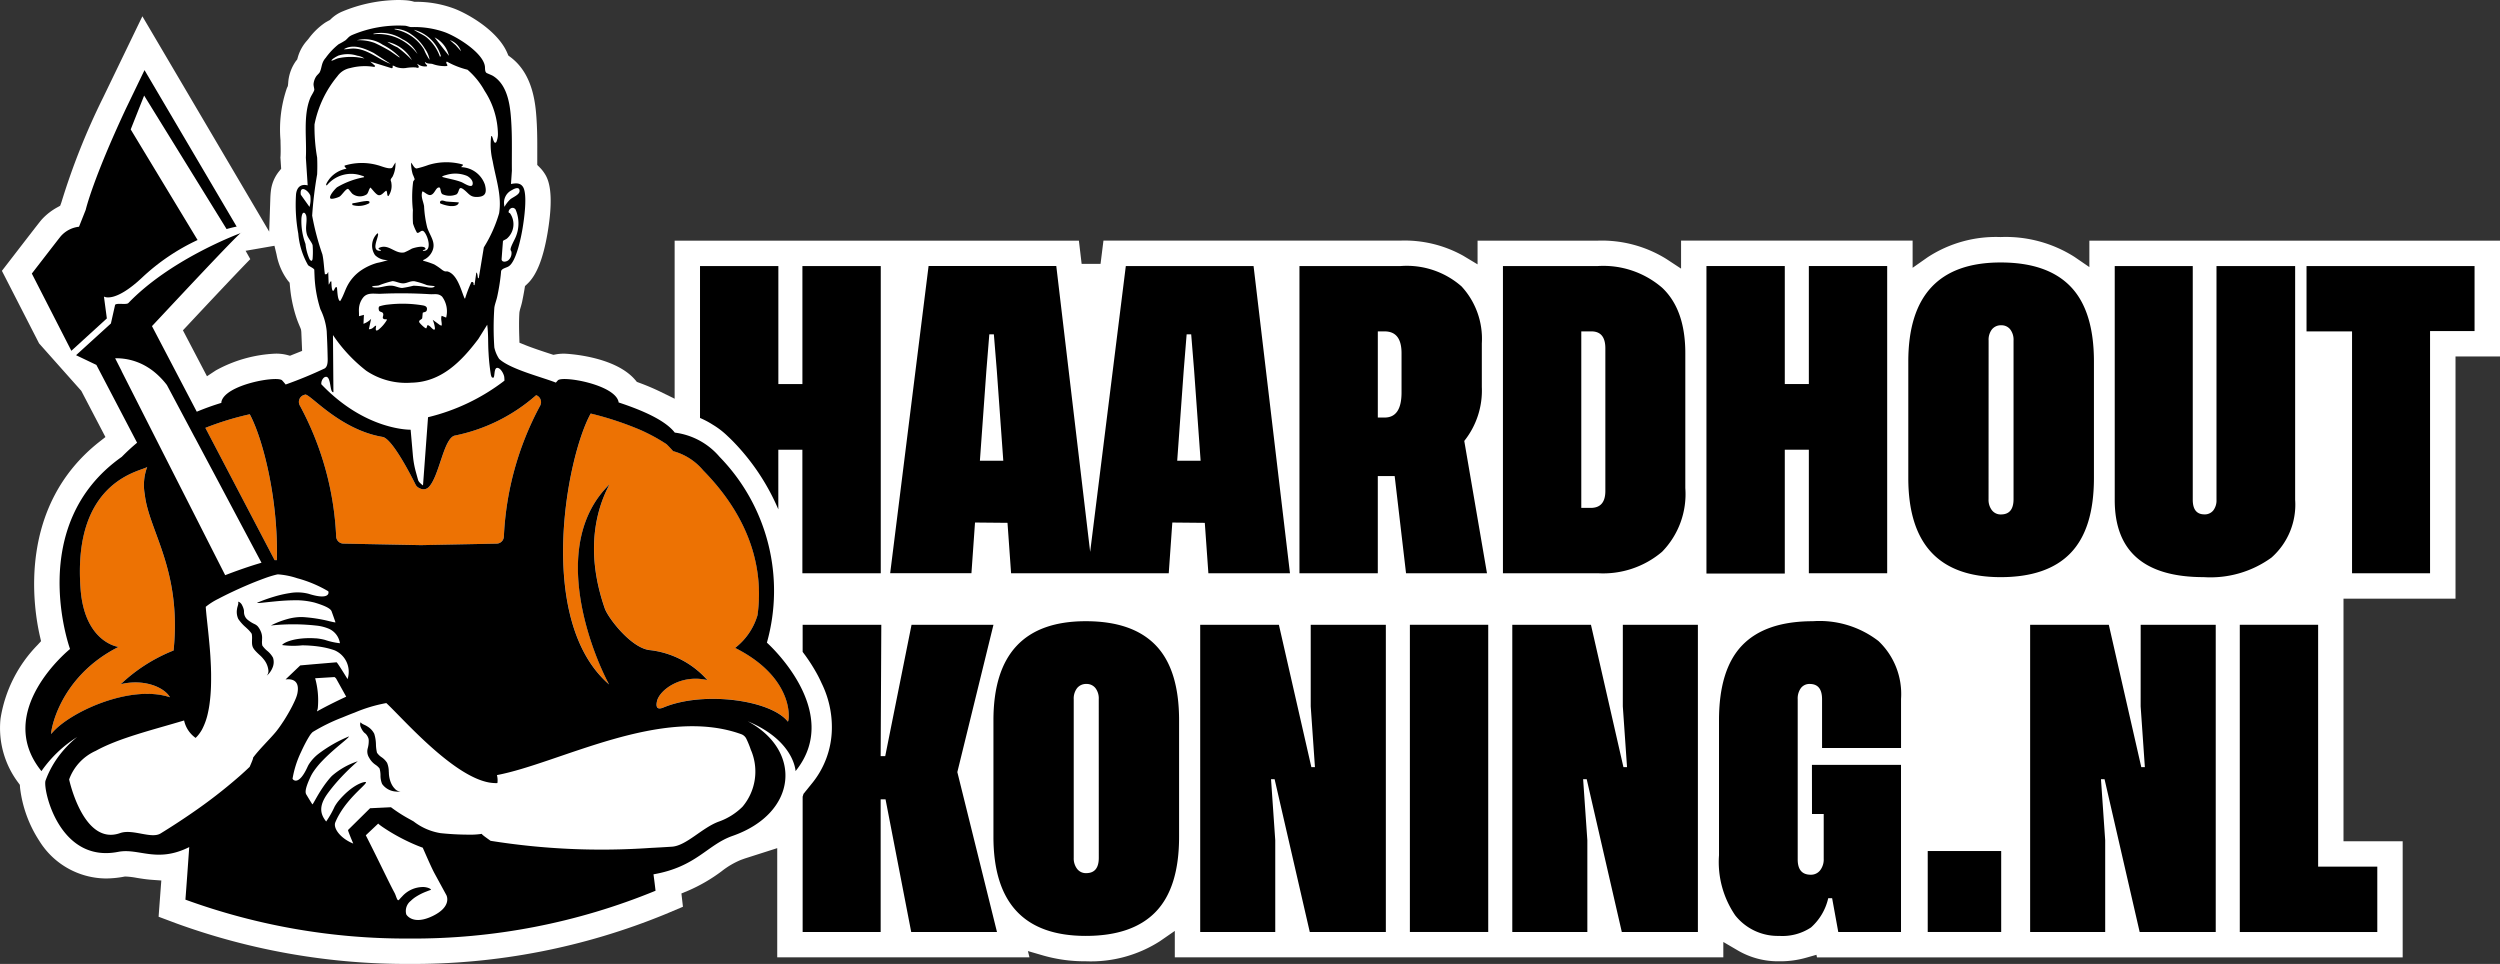
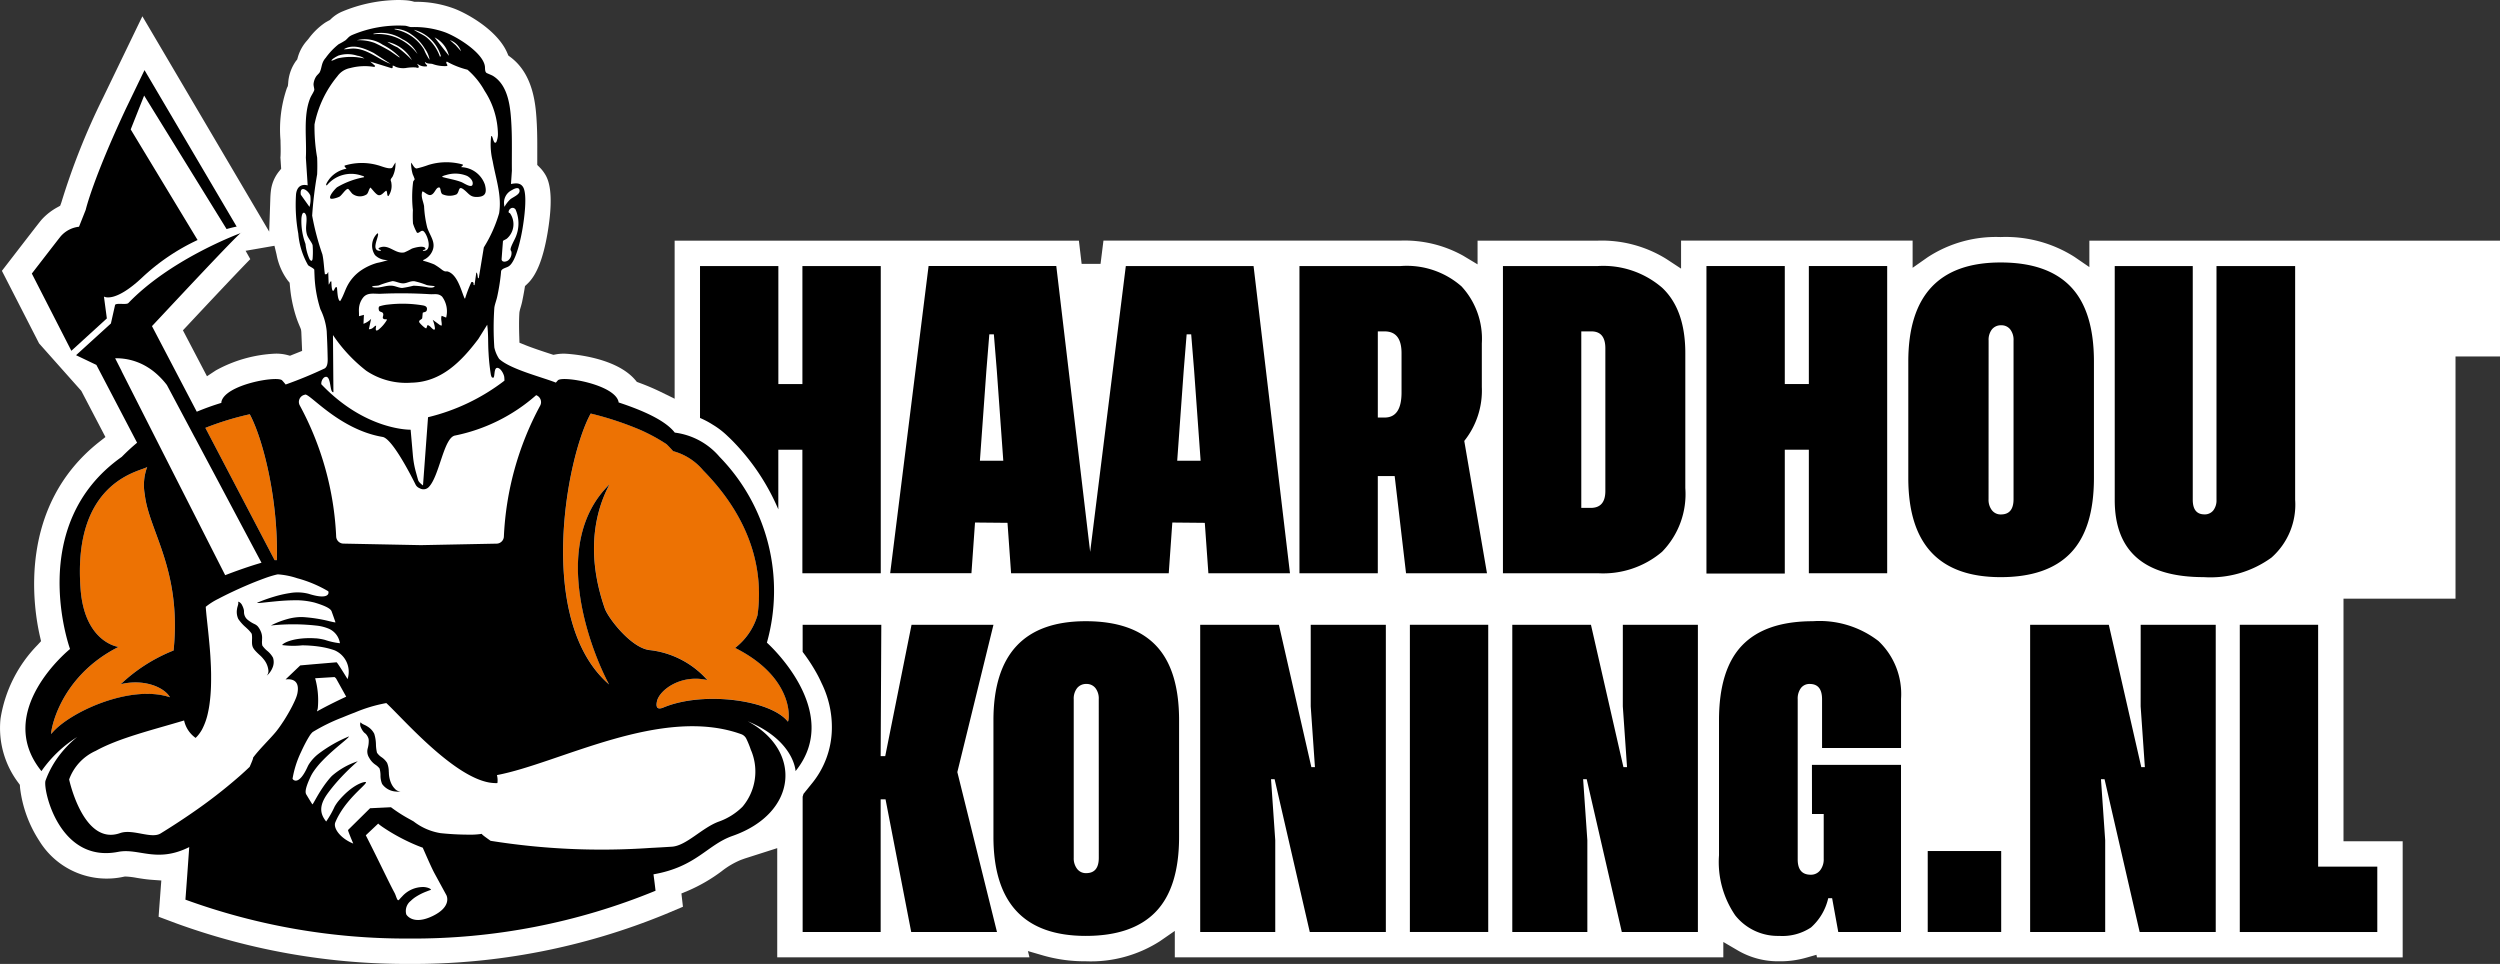
<svg xmlns="http://www.w3.org/2000/svg" width="223.171" height="86.05" viewBox="0 0 223.171 86.05">
  <rect x="0" y="0" width="223.171" height="86.05" fill="#333333" stroke="none" />
  <defs>
    <clipPath id="clip-path">
      <rect id="Rectangle_488" data-name="Rectangle 488" width="223.171" height="86.05" transform="translate(0 0)" fill="none" />
    </clipPath>
  </defs>
  <g id="Group_1405" data-name="Group 1405" transform="translate(0 0)">
    <g id="Group_1405-2" data-name="Group 1405" clip-path="url(#clip-path)">
-       <path id="Path_796" data-name="Path 796" d="M36.531,86.05a60.274,60.274,0,0,1-20.773-3.614l-1.6-.6C14.219,81,14.4,78.6,14.4,78.6l-.85-.061c-.511-.037-.961-.112-1.345-.174a6.778,6.778,0,0,0-.988-.118h-.076l-.074.014a8.993,8.993,0,0,1-1.615.159A7.061,7.061,0,0,1,3.5,75.048a11.027,11.027,0,0,1-1.712-4.74l-.015-.244-.145-.2a8.109,8.109,0,0,1-1.583-5.7,12.091,12.091,0,0,1,3.319-6.6l.3-.329-.1-.437c-.6-2.617-1.995-11.6,5.294-17.35l.553-.437L7.258,34.892l-3.77-4.238L.17,24.177l.879-1.139c2.5-3.241,2.614-3.382,2.744-3.514a5.411,5.411,0,0,1,1.295-1l.284-.156.11-.305A61.643,61.643,0,0,1,9.21,8.7l3.5-7.246L24.03,20.676l.1-2.91c.008-.246.022-.487.05-.707a3.392,3.392,0,0,1,.71-1.737l.209-.258-.067-1.02.01-.086c.022-.412.011-.854,0-1.307l0-.114a11.319,11.319,0,0,1,.571-4.681l.084-.175.029-.257a3.779,3.779,0,0,1,.57-1.793,2.168,2.168,0,0,1,.135-.2l.1-.126.044-.153a3.754,3.754,0,0,1,.8-1.492c.067-.075.127-.15.187-.224a6.147,6.147,0,0,1,1.424-1.387c.108-.071.231-.141.358-.208l.107-.057.09-.085a3.275,3.275,0,0,1,1.043-.681A13.251,13.251,0,0,1,35.531,0q.432,0,.837.036a3.3,3.3,0,0,1,.53.1l.1.025.1,0A9.733,9.733,0,0,1,40.4.715c1.221.425,4.023,1.971,4.89,4.029l.089.213.186.138c2.125,1.589,2.274,4.437,2.355,5.968.047.925.043,1.836.041,2.716l0,.945.245.248a3.153,3.153,0,0,1,.339.411c.3.437,1,1.461.337,5.4-.39,2.3-.979,3.786-1.806,4.555l-.211.2-.046.287c-.068.409-.142.782-.207,1.1-.041.192-.1.4-.165.614l-.025.085-.05.227c-.056.669-.035,1.659-.018,2.189l.018.553.513.208c.651.264,1.653.592,2.134.749l.38.125.215-.04a4.073,4.073,0,0,1,.786-.063c.03,0,4.453.159,6.309,2.349l.144.171.209.077A20.657,20.657,0,0,1,59,34.993l1.224.6V21.482l36.087,0,.244,2.071,1.689,0,.259-2.075h26.524a10.745,10.745,0,0,1,5.586,1.348l1.287.773V21.482h10.741a10.933,10.933,0,0,1,6.108,1.633l1.317.865v-2.5h20.67v2.426l1.338-.939a11.14,11.14,0,0,1,6.522-1.806,11.445,11.445,0,0,1,6.586,1.769l1.332.913V21.482h36.659V31.821H219.2V53.44H209.2V75.1h5.283V85.464H162.2l-.05-.231-.892.253a8.441,8.441,0,0,1-2.433.327l-.134,0a7.109,7.109,0,0,1-3.573-.976l-1.28-.749v1.373H104.873V83.1l-1.334.923a11.418,11.418,0,0,1-6.613,1.789,13.477,13.477,0,0,1-3.747-.5L91.76,84.9l.14.561H69.382V75.712l-2.908.929-.33.119a7.244,7.244,0,0,0-1.727,1.016,14.657,14.657,0,0,1-2.994,1.737l-.594.245.136,1.187-1.564.66a59.349,59.349,0,0,1-22.87,4.445M22.343,23.132c-.914.931-2.765,2.884-5.6,5.915l-.413.44,2.146,4.1.785-.518a12.052,12.052,0,0,1,5.345-1.5,3.942,3.942,0,0,1,1.012.115l.271.072,1.08-.432s-.053-1.307-.069-1.644a1.517,1.517,0,0,0-.021-.2l-.011-.074s-.069-.184-.1-.249c-.121-.286-.219-.525-.32-.828a12.356,12.356,0,0,1-.569-2.827l-.024-.262-.167-.2a5.612,5.612,0,0,1-1-2.319L24.5,21.94l-2.575.447Z" fill="#fff" />
-       <path id="Path_797" data-name="Path 797" d="M27.236,35.228c.4-.137,3.056,3.122,6.922,3.778.851.144,2.522,3.4,2.941,4.247a.646.646,0,0,0,.3.3l.111.056a.651.651,0,0,0,.74-.106c.984-.945,1.35-4.467,2.387-4.629a15.639,15.639,0,0,0,7.227-3.6l.005,0a.662.662,0,0,1,.346.95A27.165,27.165,0,0,0,44.98,47.9a.661.661,0,0,1-.644.63l-6.76.134-6.922-.137a.66.66,0,0,1-.644-.631,27.136,27.136,0,0,0-3.242-11.692.653.653,0,0,1,.4-.957.66.66,0,0,0,.071-.021" fill="#ed7203" />
+       <path id="Path_796" data-name="Path 796" d="M36.531,86.05a60.274,60.274,0,0,1-20.773-3.614l-1.6-.6C14.219,81,14.4,78.6,14.4,78.6l-.85-.061c-.511-.037-.961-.112-1.345-.174a6.778,6.778,0,0,0-.988-.118h-.076l-.074.014A7.061,7.061,0,0,1,3.5,75.048a11.027,11.027,0,0,1-1.712-4.74l-.015-.244-.145-.2a8.109,8.109,0,0,1-1.583-5.7,12.091,12.091,0,0,1,3.319-6.6l.3-.329-.1-.437c-.6-2.617-1.995-11.6,5.294-17.35l.553-.437L7.258,34.892l-3.77-4.238L.17,24.177l.879-1.139c2.5-3.241,2.614-3.382,2.744-3.514a5.411,5.411,0,0,1,1.295-1l.284-.156.11-.305A61.643,61.643,0,0,1,9.21,8.7l3.5-7.246L24.03,20.676l.1-2.91c.008-.246.022-.487.05-.707a3.392,3.392,0,0,1,.71-1.737l.209-.258-.067-1.02.01-.086c.022-.412.011-.854,0-1.307l0-.114a11.319,11.319,0,0,1,.571-4.681l.084-.175.029-.257a3.779,3.779,0,0,1,.57-1.793,2.168,2.168,0,0,1,.135-.2l.1-.126.044-.153a3.754,3.754,0,0,1,.8-1.492c.067-.075.127-.15.187-.224a6.147,6.147,0,0,1,1.424-1.387c.108-.071.231-.141.358-.208l.107-.057.09-.085a3.275,3.275,0,0,1,1.043-.681A13.251,13.251,0,0,1,35.531,0q.432,0,.837.036a3.3,3.3,0,0,1,.53.1l.1.025.1,0A9.733,9.733,0,0,1,40.4.715c1.221.425,4.023,1.971,4.89,4.029l.089.213.186.138c2.125,1.589,2.274,4.437,2.355,5.968.047.925.043,1.836.041,2.716l0,.945.245.248a3.153,3.153,0,0,1,.339.411c.3.437,1,1.461.337,5.4-.39,2.3-.979,3.786-1.806,4.555l-.211.2-.046.287c-.068.409-.142.782-.207,1.1-.041.192-.1.4-.165.614l-.025.085-.05.227c-.056.669-.035,1.659-.018,2.189l.018.553.513.208c.651.264,1.653.592,2.134.749l.38.125.215-.04a4.073,4.073,0,0,1,.786-.063c.03,0,4.453.159,6.309,2.349l.144.171.209.077A20.657,20.657,0,0,1,59,34.993l1.224.6V21.482l36.087,0,.244,2.071,1.689,0,.259-2.075h26.524a10.745,10.745,0,0,1,5.586,1.348l1.287.773V21.482h10.741a10.933,10.933,0,0,1,6.108,1.633l1.317.865v-2.5h20.67v2.426l1.338-.939a11.14,11.14,0,0,1,6.522-1.806,11.445,11.445,0,0,1,6.586,1.769l1.332.913V21.482h36.659V31.821H219.2V53.44H209.2V75.1h5.283V85.464H162.2l-.05-.231-.892.253a8.441,8.441,0,0,1-2.433.327l-.134,0a7.109,7.109,0,0,1-3.573-.976l-1.28-.749v1.373H104.873V83.1l-1.334.923a11.418,11.418,0,0,1-6.613,1.789,13.477,13.477,0,0,1-3.747-.5L91.76,84.9l.14.561H69.382V75.712l-2.908.929-.33.119a7.244,7.244,0,0,0-1.727,1.016,14.657,14.657,0,0,1-2.994,1.737l-.594.245.136,1.187-1.564.66a59.349,59.349,0,0,1-22.87,4.445M22.343,23.132c-.914.931-2.765,2.884-5.6,5.915l-.413.44,2.146,4.1.785-.518a12.052,12.052,0,0,1,5.345-1.5,3.942,3.942,0,0,1,1.012.115l.271.072,1.08-.432s-.053-1.307-.069-1.644a1.517,1.517,0,0,0-.021-.2l-.011-.074s-.069-.184-.1-.249c-.121-.286-.219-.525-.32-.828a12.356,12.356,0,0,1-.569-2.827l-.024-.262-.167-.2a5.612,5.612,0,0,1-1-2.319L24.5,21.94l-2.575.447Z" fill="#fff" />
      <path id="Path_798" data-name="Path 798" d="M22.293,36.982C23.5,39.215,24.85,44.644,24.711,50c-.07,0-.138,0-.2,0l-5.182-9.9-.711-1.357-.288-.55a26.334,26.334,0,0,1,3.968-1.215" fill="#ed7203" />
      <path id="Path_799" data-name="Path 799" d="M4.581,65.513c-.118.149.492-4.991,6-7.763,0,0-3.025-.361-3.389-5.169-.752-9.916,5.674-10.53,5.951-10.909a4.629,4.629,0,0,0-.221,2.464c.367,3.278,3.307,6.719,2.572,13.931a14.806,14.806,0,0,0-4.717,3.009c2.113-.5,3.887.283,4.394,1.166v.005c-3.563-1.193-9.1,1.386-10.588,3.266" fill="#ed7203" />
      <path id="Path_800" data-name="Path 800" d="M59.243,63.147c-.318.133-.764.229-.59-.554.221-1,2.137-2.441,4.5-1.886a8.079,8.079,0,0,0-5.088-2.672c-1.669-.121-3.773-2.863-4.073-3.726-1.881-5.407-.6-9.165.426-11.082-5.534,5.41-1.478,15.213-.04,17.869-6.549-5.67-3.822-20.251-1.641-24.185a28.563,28.563,0,0,1,4.493,1.49q.5.226,1.009.494.635.337,1.268.753c.317.31.588.621.588.621a5.292,5.292,0,0,1,2.686,1.72c4.281,4.357,5.4,8.927,4.847,12.92a5.754,5.754,0,0,1-2,2.924c5.507,2.771,4.818,6.721,4.7,6.572-1.538-1.939-7.546-2.736-11.086-1.258" fill="#ed7203" />
      <path id="Path_801" data-name="Path 801" d="M21.484,20.808l.05-.018c0-.018-.013-.01-.05.018" />
      <path id="Path_802" data-name="Path 802" d="M9.538,28.425l-.26-1.953s.936.632,3.415-1.7a18.852,18.852,0,0,1,4.945-3.346l-5.97-9.873,1.2-3.023,7.359,11.917c.568-.161.9-.219.9-.219L12.9,6.259l-1.641,3.4c-3.007,6.425-3.606,9.07-3.606,9.07l-.6,1.512a2.525,2.525,0,0,0-1.644.867c-.061.064-2.568,3.313-2.568,3.313l3.529,6.894Z" />
      <path id="Path_803" data-name="Path 803" d="M23.844,58.091a2.456,2.456,0,0,1-.425-.46,1.39,1.39,0,0,1-.026-.45v-.022l0-.094a1.415,1.415,0,0,0-.119-.712,1.806,1.806,0,0,0-.258-.431A.928.928,0,0,0,22.7,55.7a2.621,2.621,0,0,1-.3-.164c-.092-.059-.18-.121-.254-.179-.039-.031-.075-.061-.1-.089a.619.619,0,0,1-.068-.071.232.232,0,0,1-.031-.041.9.9,0,0,1-.165-.525v-.006a.748.748,0,0,0-.023-.218,1.553,1.553,0,0,0-.081-.241c-.017-.04-.036-.08-.056-.118a.638.638,0,0,0-.3-.323l-.016,0a.177.177,0,0,0-.056,0c.086.141-.068.419-.089.634a1.49,1.49,0,0,0,.109.89,3.709,3.709,0,0,0,.673.752l.106.1a2.829,2.829,0,0,1,.4.44.386.386,0,0,1,.036.116,2.315,2.315,0,0,1,.012.436c0,.107-.005.211,0,.311a1.026,1.026,0,0,0,.075.374,1.292,1.292,0,0,0,.207.3c.031.036.064.073.1.109.066.068.135.136.206.2l.085.08a2.564,2.564,0,0,1,.343.357,1.843,1.843,0,0,1,.439.962.622.622,0,0,1-.143.529,1.474,1.474,0,0,0,.263-.266,1.821,1.821,0,0,0,.249-.43,1.258,1.258,0,0,0,.049-.91,2.082,2.082,0,0,0-.526-.618" />
      <path id="Path_804" data-name="Path 804" d="M35.079,70.208a1.822,1.822,0,0,1-.194-.367,2.494,2.494,0,0,1-.171-.859c0-.037-.005-.075-.008-.113a2.069,2.069,0,0,0-.15-.768,1.7,1.7,0,0,0-.495-.507,1.494,1.494,0,0,1-.408-.4,3.549,3.549,0,0,1-.092-.719,3.436,3.436,0,0,0-.152-.972,1.611,1.611,0,0,0-.636-.667c-.184-.129-.508-.205-.563-.359a.168.168,0,0,0-.052.082.658.658,0,0,0,.068.4c.017.04.036.079.057.118a1.5,1.5,0,0,0,.139.217.779.779,0,0,0,.157.161.645.645,0,0,1,.068.054,1.069,1.069,0,0,1,.245.415.393.393,0,0,1,.019.1c0,.014,0,.027.005.043a2.506,2.506,0,0,1-.093.749,1.039,1.039,0,0,0,.138.837,1.746,1.746,0,0,0,.582.632,1.547,1.547,0,0,1,.34.317,2.271,2.271,0,0,1,.084.6,1.935,1.935,0,0,0,.143.78,1.626,1.626,0,0,0,1.21.676,1.753,1.753,0,0,0,.441,0,.71.71,0,0,1-.516-.251,1.367,1.367,0,0,1-.166-.2" />
      <path id="Path_805" data-name="Path 805" d="M32.291,15.68c.037.01.272.066.2.141a7.309,7.309,0,0,0-2.409.9c-.166.14-.731.762-.6.978.087.138.7-.071.826-.147.2-.116.555-.7.756-.691.061,0,.3.361.4.443a1.1,1.1,0,0,0,1.283.037c.164-.18.164-.435.323-.6.164.158.505.646.726.681.279.045.465-.28.679-.4.124.07.05.513.2.481a1.569,1.569,0,0,0,.264-1.146c0-.111-.072-.227-.063-.3.014-.118.142-.224.188-.329A2.522,2.522,0,0,0,35.3,14.5l-.279.463c-.225.2-1-.143-1.278-.211a5.235,5.235,0,0,0-2.979.029c-.029.135.111.178.161.28a2.533,2.533,0,0,0-1.466.843c-.037.044-.512.655-.28.642a2.805,2.805,0,0,1,3.112-.864" />
-       <path id="Path_806" data-name="Path 806" d="M39.355,17.93a.156.156,0,0,0-.043.234,3.3,3.3,0,0,0,.864.229c.281.019.717.007.784-.322-.362-.04-.735-.044-1.1-.085-.158-.018-.345-.134-.506-.056" />
-       <path id="Path_807" data-name="Path 807" d="M32.672,17.95c-.382.024-.834.16-1.219.2v.15a1.967,1.967,0,0,0,1.5-.154c.13-.211-.138-.21-.281-.2" />
      <path id="Path_808" data-name="Path 808" d="M87.038,46.645l2.9.028.32,4.5h14.074l.319-4.527,2.9.028.319,4.5h7.284l-3.25-27.423H100.5L97.317,49.264v0L94.293,23.747h-11.4L79.465,51.17h7.254Zm18.631-13.581.261-3.221h.406l.261,3.221.581,8.067h-2.09Zm-17.615,0,.261-3.221h.406l.262,3.221.58,8.067H87.474Z" />
      <path id="Path_809" data-name="Path 809" d="M130.713,39.362a7.218,7.218,0,0,0,1.567-4.817V30.656a6.884,6.884,0,0,0-1.814-5.092,7.4,7.4,0,0,0-5.441-1.814H116V51.173h6.994V42.5H124.5l1.015,8.677h7.226Zm-5.6-4.324q0,2.235-1.509,2.235h-.609v-7.69h.609q1.509,0,1.509,1.944Z" />
      <path id="Path_810" data-name="Path 810" d="M148.37,49.257h0a7.366,7.366,0,0,0,2.075-5.688V31.526q0-3.888-2.06-5.833a8.034,8.034,0,0,0-5.746-1.944h-8.474V51.172h8.474a8.124,8.124,0,0,0,5.731-1.915m-7.211-3.918V29.582h.9q1.248,0,1.248,1.509V43.83q0,1.509-1.306,1.509Z" />
      <path id="Path_811" data-name="Path 811" d="M159.325,40.145h2.148V51.173h6.993V23.749h-6.993V34.283h-2.148V23.749h-6.993V51.2h6.993Z" />
      <path id="Path_812" data-name="Path 812" d="M178.594,51.521h0q4.179,0,6.253-2.162t2.075-6.688V32.281q0-4.527-2.075-6.689t-6.253-2.162q-8.242,0-8.243,8.851V42.67q0,8.852,8.243,8.851M177.52,30.4a1.507,1.507,0,0,1,.3-1,1.021,1.021,0,0,1,.826-.363.988.988,0,0,1,.8.363,1.509,1.509,0,0,1,.3,1v14.16q0,1.365-1.131,1.364a.976.976,0,0,1-.8-.377,1.517,1.517,0,0,1-.3-.987Z" />
      <path id="Path_813" data-name="Path 813" d="M196.73,51.52a9.272,9.272,0,0,0,6.036-1.741,6.3,6.3,0,0,0,2.118-5.165V23.749h-7.021V44.614a1.459,1.459,0,0,1-.29.956.966.966,0,0,1-.784.348q-1.044,0-1.045-1.306V23.749h-6.965V44.642q0,6.878,7.951,6.878" />
-       <path id="Path_814" data-name="Path 814" d="M205.9,23.749v5.833h4.063v21.59h6.964V29.553H220.9v-5.8Z" />
      <path id="Path_815" data-name="Path 815" d="M96.926,55.454q-8.243,0-8.243,8.851v10.39q0,8.852,8.243,8.851,4.179,0,6.254-2.162t2.075-6.689V64.305q0-4.527-2.075-6.689t-6.254-2.162M98.087,76.58q0,1.365-1.132,1.364a.977.977,0,0,1-.8-.377,1.53,1.53,0,0,1-.305-.987V62.419a1.51,1.51,0,0,1,.307-1,1.021,1.021,0,0,1,.827-.363.99.99,0,0,1,.8.363,1.51,1.51,0,0,1,.3,1Z" />
      <path id="Path_816" data-name="Path 816" d="M117.006,63.057l.377,5.426h-.319l-2.9-12.71h-7.024V83.2h6.7V75.013l-.377-5.455h.319L116.922,83.2h6.79V55.773h-6.706Z" />
      <rect id="Rectangle_486" data-name="Rectangle 486" width="6.994" height="27.423" transform="translate(125.858 55.773)" />
      <path id="Path_817" data-name="Path 817" d="M144.866,63.057l.377,5.426h-.321l-2.9-12.71H135V83.2h6.7V75.013l-.377-5.455h.319L144.777,83.2h6.791V55.773h-6.7Z" />
      <path id="Path_818" data-name="Path 818" d="M161.754,72.663H162.8v4a1.584,1.584,0,0,1-.32,1.03,1.032,1.032,0,0,1-.841.392q-1.161,0-1.161-1.364V62.419a1.562,1.562,0,0,1,.29-1,.949.949,0,0,1,.784-.363q1.1,0,1.1,1.364v4.353h7.051V62.39a6.508,6.508,0,0,0-2.016-5.166h0a8.609,8.609,0,0,0-5.848-1.77q-4.236,0-6.311,2.148t-2.075,6.7V76.349a8.421,8.421,0,0,0,1.451,5.368,4.844,4.844,0,0,0,3.917,1.829,4.612,4.612,0,0,0,2.844-.754,4.964,4.964,0,0,0,1.538-2.612h.348L164.1,83.2h5.6V68.281h-7.951Z" />
      <rect id="Rectangle_487" data-name="Rectangle 487" width="6.558" height="7.226" transform="translate(172.085 75.97)" />
      <path id="Path_819" data-name="Path 819" d="M191.092,63.057l.377,5.426h-.319l-2.9-12.71h-7.023V83.2h6.7V75.013l-.377-5.455h.319L191.005,83.2h6.79V55.773h-6.7Z" />
      <path id="Path_820" data-name="Path 820" d="M206.936,55.773h-6.994V83.2h12.275V77.363h-5.281Z" />
      <path id="Path_821" data-name="Path 821" d="M78.624,51.173V23.749H71.63V34.283H69.483V23.749H62.489V37.31a7.744,7.744,0,0,1,1.137.6,7.249,7.249,0,0,1,1.336,1.029c.2.187.4.381.6.592a19.82,19.82,0,0,1,3.917,5.937v-5.32h2.148V51.173Z" />
      <path id="Path_822" data-name="Path 822" d="M88.685,55.773H81.372L79.022,67.5h-.407l.058-11.724H71.651v2.418a15.624,15.624,0,0,1,1.321,2.037c.137.254.259.507.374.761a8.893,8.893,0,0,1,.913,4.094,7.887,7.887,0,0,1-1.819,4.9l-.713.882c-.022.084-.051.166-.076.249V83.2h6.964V71.356h.436L81.343,83.2H89l-3.54-14.277Z" />
      <path id="Path_823" data-name="Path 823" d="M71.018,68.836c4.327-5.358-2.558-11.467-2.558-11.467a17.127,17.127,0,0,0-4.224-16.586,6.286,6.286,0,0,0-4-2.165c-.82-1.068-2.778-1.957-5.013-2.692l0-.025c-.274-1.568-5.024-2.39-5.427-1.945-.057.064-.116.131-.174.2-1.2-.483-4.075-1.192-5.064-2.119a3.009,3.009,0,0,1-.43-1.021,25.859,25.859,0,0,1,0-3.532c.033-.3.2-.708.262-1.023a18.359,18.359,0,0,0,.308-1.88c.013-.128.027-.256.036-.386.087-.247.484-.288.693-.431.665-.453,1.084-2.558,1.219-3.357s.47-3.1.029-3.738c-.258-.375-.666-.316-1.061-.244l.082-1.182c-.017-1.353.03-2.711-.04-4.058-.078-1.5-.229-3.538-1.651-4.411-.12-.074-.549-.236-.589-.274-.155-.147-.1-.438-.134-.609-.2-1.216-2.536-2.654-3.628-3.035a8.087,8.087,0,0,0-2.931-.437c-.171,0-.374-.106-.563-.123a10.6,10.6,0,0,0-4.686.812c-.363.155-.382.273-.634.49a6.839,6.839,0,0,1-.613.351,6.122,6.122,0,0,0-1.153,1.215c-.4.448-.324.853-.529,1.277-.052.108-.246.261-.329.394a1.5,1.5,0,0,0-.226.657c-.01.179.085.449.064.544-.034.157-.273.509-.35.695-.661,1.582-.31,3.666-.4,5.347l.162,2.468c-.631-.146-.964.178-1.039.787a14.389,14.389,0,0,0,.2,3.521,6.778,6.778,0,0,0,.875,2.818c.124.116.515.272.555.408q.008.268.021.537A11.2,11.2,0,0,0,28.6,27.6a5.69,5.69,0,0,1,.565,1.965c.034.7.068,1.472.08,2.167.006.356.066.939-.255,1.154A37.495,37.495,0,0,1,25.5,34.325q-.159-.2-.315-.369c-.4-.445-5.153.377-5.427,1.945l.008.062a23.172,23.172,0,0,0-2.2.79l-4-7.642c.1-.1.321-.34.627-.666,1.829-1.953,6.743-7.214,7.288-7.637-.57.213-6.364,2.442-10.02,6.243-.176.183-1.019-.031-1.185.159L9.9,28.877,6.789,31.708l.678.323,1.137.544,3.634,6.947a17.876,17.876,0,0,0-1.368,1.261C2.233,46.872,6.252,57.935,6.252,57.935S-.631,63.478,3.7,68.836a11.076,11.076,0,0,1,3.191-3.047,9.571,9.571,0,0,0-1.842,1.983c-.131.191-.256.39-.373.595a8.428,8.428,0,0,0-.607,1.305c-.271.649,1.14,7.42,6.476,6.373,1.854-.364,3.441,1.027,6.347-.427-.126,1.805-.245,3.469-.34,4.692A57.578,57.578,0,0,0,36.53,83.782a56.844,56.844,0,0,0,21.989-4.267c-.051-.453-.113-.944-.183-1.466,3.826-.668,4.79-2.636,7.057-3.429,5.818-2.036,6.249-7.614,1.352-10.235,4.174,1.738,4.273,4.451,4.273,4.451M45.7,16.969c.207-.133.683-.35.681.077,0,.348-.6.546-.846.763a2.825,2.825,0,0,0-.482.622c-.066.011-.037-.054-.039-.1a1.248,1.248,0,0,1,.686-1.362m-.8,4.538c.109-.088.233-.12.352-.209a1.7,1.7,0,0,0,.284-2.246c-.028-.038-.1-.049-.111-.067-.118-.195.287-.663.594-.293a3.108,3.108,0,0,1,.04,2.41c-.1.279-.522.976-.481,1.2.012.066.069.111.081.2a.839.839,0,0,1-.3.745c-.189.135-.553.193-.584-.1ZM41.161,4.582l-.48-.543-.523-.46a1.619,1.619,0,0,1,1,1m-1.084.4L38.793,3.338a2.454,2.454,0,0,1,1.284,1.646m-1.187-.96a3.443,3.443,0,0,1,.458.948c0,.051-.053.107-.073.092a4,4,0,0,0-1.232-1.759c-.348-.254-.749-.4-1.1-.649A3.411,3.411,0,0,1,38.89,4.024M36.759,3.1a3.988,3.988,0,0,1,1.167,1.241,2.379,2.379,0,0,1,.425,1,4.412,4.412,0,0,1-.5-.924,3.859,3.859,0,0,0-2.517-1.778c-.042-.011-.122-.01-.113-.067a2.576,2.576,0,0,1,1.539.528m-.844.4a2.866,2.866,0,0,1,1.352,1.317,4.637,4.637,0,0,0-1.127-1.06,4.3,4.3,0,0,0-2.671-.711c-.045,0-.144.037-.135-.035a3.4,3.4,0,0,1,2.581.489m.87,1.879a9.065,9.065,0,0,0-1.312-1.156,6.078,6.078,0,0,1-.9-.489,3.325,3.325,0,0,1,2.207,1.645M34.123,3.973A5.73,5.73,0,0,1,35.582,5c.037.045.1.065.08.14l-.816-.569a15.557,15.557,0,0,0-1.393-.735,3.96,3.96,0,0,0-1.6-.241,2.825,2.825,0,0,1,2.274.374m-.762.763,1.5.97c-1.106-.408-1.994-1.3-3.23-1.366-.332-.017-.622.071-.945.062.844-.519,1.879-.07,2.677.334m-3.186.24a2.7,2.7,0,0,1,1.706,0,1.458,1.458,0,0,1,.65.253,5.28,5.28,0,0,0-2.369-.02c-.193.058-.369.164-.561.221-.1-.1.509-.424.574-.449M27.7,17.456a2.391,2.391,0,0,1-.072,1.015l-.775-1.09c-.123-.9.661-.41.847.075m.21,5.612c-.03.26-.131.28-.275.073a4.358,4.358,0,0,1-.363-1.363,5.892,5.892,0,0,1-.365-2.283c.01-.124.05-.462.187-.5s.235.2.251.3c.087.564-.133,1.02.063,1.663.1.318.464.724.5.946a7.268,7.268,0,0,1,0,1.162m1.278,1.4c-.06.007-.122.013-.182.021-.086-.584-.1-1.218-.224-1.777a23.234,23.234,0,0,1-.914-3.46,34.868,34.868,0,0,1,.445-3.693c.021-.457.022-1.031,0-1.487a15.844,15.844,0,0,1-.235-2.965,9.68,9.68,0,0,1,2.043-4.3,1.813,1.813,0,0,1,1.154-.732,5.024,5.024,0,0,1,2.152-.094l.064-.1-.441-.382,1.916.594c.138.012.072-.213.091-.233.138.008.221.1.36.141a1.894,1.894,0,0,0,.8.074,3.909,3.909,0,0,1,.868-.055c.082,0,.3.117.3-.058,0-.09-.158-.217-.12-.263a1.078,1.078,0,0,0,.844.222c.114-.064-.232-.265-.162-.382.212.184.436.12.653.17a3.164,3.164,0,0,0,1.253.191c.26-.047-.154-.266.04-.4a7.429,7.429,0,0,0,1.842.726,6.828,6.828,0,0,1,1.527,1.885,7.256,7.256,0,0,1,1.19,3.872,1.816,1.816,0,0,1-.144.7c-.268.323-.31-.681-.46-.52a6.088,6.088,0,0,0,.133,2.215c.274,1.557.828,3.06.578,4.658a12.136,12.136,0,0,1-1.366,3.05l-.373,2.263-.075.459-.061.04c-.046-.048-.034-.473-.161-.522l-.161,1.124c-.132.029-.06-.089-.088-.172a.135.135,0,0,0-.193-.091,11.071,11.071,0,0,0-.562,1.467c-.053,0-.065-.057-.082-.1-.284-.681-.617-2.049-1.463-2.314-.1-.032-.171.019-.289-.027a1.069,1.069,0,0,1-.212-.118,5.778,5.778,0,0,0-.709-.488,7.531,7.531,0,0,0-.978-.327c-.02-.094.013-.064.052-.09a1.515,1.515,0,0,0,.7-.66c.456-.83-.134-1.429-.394-2.2a9.585,9.585,0,0,1-.285-1.922c-.068-.44-.317-.845-.155-1.309.088-.06.46.365.731.313.38-.073.463-.7.773-.677.159.013.088.452.28.6a1.569,1.569,0,0,0,1.265.019c.3-.228.127-.836.662-.42.481.373.562.714,1.325.641.689-.066.693-.514.554-1.075a2.312,2.312,0,0,0-2.1-1.574c-.01-.134.17-.081.118-.239a5.423,5.423,0,0,0-3.066.041,8.536,8.536,0,0,1-1.048.313c-.235-.007-.357-.381-.5-.517a3.6,3.6,0,0,0,.148,1.036,4.176,4.176,0,0,1,.172.431c0,.06-.1.136-.134.226a10.7,10.7,0,0,0-.024,2.541,11.314,11.314,0,0,0,.009,1.195,4.252,4.252,0,0,0,.35.815c.2.122.391-.323.62-.1.362.354.805,1.824-.1,1.723.058-.139.336-.061.223-.242-.159-.254-.961-.042-1.2.051a5.705,5.705,0,0,1-.669.334c-.84.172-1.424-.847-2.291-.383-.029.171.218.1.2.24-.9.061-.288-1.017-.25-1.435.006-.07.013-.084-.051-.13a1.5,1.5,0,0,0-.222,1.948,1.522,1.522,0,0,0,1.165.44,7.161,7.161,0,0,1-.984.26,4.977,4.977,0,0,0-1.468.694,3.8,3.8,0,0,0-1.127,1.247c-.27.48-.406,1.019-.7,1.471-.278-.111-.238-1.191-.3-1.243-.193-.074-.211.351-.34.321s-.137-.716-.142-.843c-.16-.012-.134.229-.24.281l-.035-.959-.006-.165Zm10.242,4.6-.143-.037-.66-.484a2.646,2.646,0,0,1,.2.745c0,.367-.356-.095-.446-.161-.3-.217-.2-.051-.323.175-.086.059-.607-.459-.632-.547-.057-.2.224-.215.267-.361l.045-.467c.052-.08.3-.038.356-.215.081-.277-.055-.389-.3-.444a10.946,10.946,0,0,0-3.116-.085,3.691,3.691,0,0,0-.8.159c-.1.066-.08.258-.046.36.069.2.385.081.386.38,0,.18-.151.34.107.412.083.023.227-.037.212.069a3.161,3.161,0,0,1-.743.863c-.4.29-.185-.321-.221-.361-.159.044-.231.2-.391.27a.506.506,0,0,1-.251.051l.2-.923a1.8,1.8,0,0,1-.682.441l.039-.8-.441.121c.014-.229-.019-.477,0-.7a1.756,1.756,0,0,1,.385-.98c.393-.471,1.009-.3,1.564-.323a41.982,41.982,0,0,1,4.374.038c.415.029.762-.1,1.1.22a2.213,2.213,0,0,1,.359,1.868l-.4-.159c-.108.288.04.583,0,.881m-6.121-3.53c.164-.031.342-.025.5-.06a8.651,8.651,0,0,1,1.222-.386c.28,0,.631.2.963.2.354-.006.605-.221,1-.192a6.7,6.7,0,0,1,1.1.342c.237.06.482.062.723.1-.093.163-.377.13-.544.121a7.9,7.9,0,0,0-1.362-.162,8.732,8.732,0,0,1-1,.2c-.3,0-.616-.181-.922-.2-.6-.048-1.149.284-1.748.121-.009-.106,0-.066.061-.078m6.161-9.757c.066-.1.255-.136.371-.17a2.755,2.755,0,0,1,1.864.083c.265.142.585.452.487.782s-.786-.146-.968-.22c-.545-.22-1.186-.308-1.754-.475M28.943,33.69c.582-.335.495,1.035.7,1.26.037.041.059.073.121.059l-.04-5.1A13.718,13.718,0,0,0,32.7,33.1a6.385,6.385,0,0,0,4.03,1.061c2.673-.053,4.468-1.91,5.969-3.9l.794-1.273c.114.845.06,1.7.121,2.548a17.629,17.629,0,0,0,.2,1.883.8.8,0,0,0,.087.254.232.232,0,0,0,.127.048c.172-.046.034-.881.364-.883.3,0,.594.558.623.826a3.064,3.064,0,0,1,.016.318,18.2,18.2,0,0,1-6.821,3.262l-.449,6.089s-.372-.256-.436-.478c-.071-.249-.144-.515-.209-.751a8.27,8.27,0,0,1-.259-1.464l-.2-2.281s-4.011.1-7.974-4.058a.73.73,0,0,1,.256-.612m-1.707,1.537c.4-.137,3.056,3.123,6.922,3.778.851.144,2.522,3.4,2.941,4.248a.655.655,0,0,0,.3.3l.111.055a.652.652,0,0,0,.74-.1c.984-.945,1.35-4.468,2.387-4.63a15.628,15.628,0,0,0,7.227-3.6l.005,0a.663.663,0,0,1,.346.951A27.156,27.156,0,0,0,44.98,47.9a.661.661,0,0,1-.644.63l-6.76.134-6.922-.137a.66.66,0,0,1-.644-.63,27.137,27.137,0,0,0-3.242-11.693.652.652,0,0,1,.4-.956c.025-.007.049-.014.071-.022m-4.943,1.754c1.2,2.234,2.558,7.663,2.418,13.021-.069,0-.138,0-.2,0l-5.182-9.9-.711-1.357-.287-.55a26.437,26.437,0,0,1,3.967-1.215M10.864,33.134l-.585-1.152a5.3,5.3,0,0,1,2.9.8,5.6,5.6,0,0,1,.519.361A6.881,6.881,0,0,1,14.9,34.373l1.551,2.914.755,1.418.126.238.1.18,1,1.879.346.65.321.6.712,1.339,1.6,3.012,1.367,2.569.566,1.063c-.108.03-.222.064-.34.1l-.161.049c-.438.135-.931.3-1.441.479-.428.152-.867.315-1.3.482l-.027-.053-1.532-3.015c-1.2-2.371-2.413-4.75-3.533-6.957l-.333-.656-.13-.255c-.275-.544-.545-1.074-.806-1.589-1.161-2.287-2.165-4.268-2.885-5.687M4.581,65.513c-.119.149.491-4.991,6-7.763,0,0-3.024-.361-3.388-5.169-.751-9.916,5.674-10.53,5.952-10.909a4.631,4.631,0,0,0-.221,2.464c.367,3.278,3.306,6.719,2.572,13.931a14.787,14.787,0,0,0-4.718,3.009c2.113-.5,3.887.283,4.394,1.167l0,0c-3.562-1.193-9.1,1.386-10.587,3.266m20.7-1.1a10.487,10.487,0,0,1-.616.868l-.045.055c-.563.681-1.513,1.586-2.037,2.313l0,0c.016.007,0,.066-.03.158-.055.157-.162.407-.27.653-.294.281-.6.562-.918.842a45.708,45.708,0,0,1-4.275,3.308c-.894.617-1.819,1.218-2.758,1.795-.833.511-2.491-.432-3.619-.031-3.281,1.165-4.546-4.792-4.546-4.792a4.464,4.464,0,0,1,2.376-2.551c2.065-1.146,5.1-1.874,7.887-2.712a2.574,2.574,0,0,0,1.028,1.557c.035-.033.066-.07.1-.1a2.8,2.8,0,0,0,.219-.261,3.469,3.469,0,0,0,.253-.389,5.754,5.754,0,0,0,.531-1.5c.053-.237.1-.484.134-.738a15.081,15.081,0,0,0,.136-1.633c.006-.184.009-.369.01-.554,0-.162,0-.325,0-.488s-.006-.322-.011-.483c0-.124-.008-.247-.013-.371-.011-.266-.026-.53-.042-.79-.028-.422-.061-.834-.1-1.229-.124-1.376-.279-2.543-.311-3.168a5.881,5.881,0,0,1,1.155-.729c.116-.062.238-.126.365-.19.3-.151.619-.308.953-.464q.229-.108.465-.214c.65-.294,1.32-.576,1.916-.8.117-.045.231-.088.341-.128a9.921,9.921,0,0,1,1.081-.339c.053-.013.1-.023.15-.031l.031,0a7,7,0,0,1,1.7.343A11.091,11.091,0,0,1,29.3,52.779c.061.085.181.841-1.761.226a3.956,3.956,0,0,0-1.7-.056l-.077.011a10.248,10.248,0,0,0-1.283.3l-.067.02c-.414.124-.775.254-1.036.355s-.424.172-.424.172c.013.034.172.028.43,0s.575-.062.958-.1l.375-.037c.246-.022.507-.043.773-.058.206-.011.414-.02.623-.023a6.82,6.82,0,0,1,1.979.205c1.182.356,1.419.594,1.5.751a.773.773,0,0,1,.037.1c.105.288.212.59.318.9.013.04-.189-.01-.532-.089A13.22,13.22,0,0,0,27,55.083h-.049a4.624,4.624,0,0,0-1.316.185,7.773,7.773,0,0,0-1.4.541l-.046.024c-.029.008-.017.008.03,0,.165-.015.782-.087,1.681-.1.421-.006.9,0,1.432.034.279.017.571.041.872.075a3.9,3.9,0,0,1,1.06.248,1.682,1.682,0,0,1,1.081,1.331A6.508,6.508,0,0,1,29,57.12a5.019,5.019,0,0,0-.806-.139c-.066,0-.128,0-.191-.008a7.525,7.525,0,0,0-1.363.06c-1.018.147-1.466.483-1.445.552a7.47,7.47,0,0,0,1.773.024,11.26,11.26,0,0,1,1.444.1c.131.018.264.039.4.064a6.937,6.937,0,0,1,1.051.277,2.087,2.087,0,0,1,1.163,2.572s-.916-1.5-.981-1.5l-.808.068-.925.078-.38.032-1.128.1-1.311,1.25c0,.022,1.372-.294,1.051,1.267a2.75,2.75,0,0,1-.143.44c-.084.21-.2.448-.326.7-.229.445-.512.929-.792,1.362m2.848-3.873.491-.03,1.224-.075c.038.005.094.055.159.132.387.695.694,1.248.9,1.618-.354.162-.707.331-1.049.5-.576.284-1.117.567-1.565.818a2.656,2.656,0,0,0,.078-.29,7.363,7.363,0,0,0-.236-2.672M38.609,81.779c-.1.046-.186.085-.275.121-1.572.634-2.065-.27-2.065-.27a1.146,1.146,0,0,1,.4-1.211,2.754,2.754,0,0,1,.451-.361,5.152,5.152,0,0,1,.935-.47c.123-.048.253-.1.393-.144.1-.034-.158-.227-.613-.26a2.511,2.511,0,0,0-1.939.844c-.087.087-.175.181-.263.284s-.145.035-.2-.088c-.067-.142-.128-.365-.211-.518-.463-.849-1.49-3.033-2.568-5.142l1.116-1.052c-.025.01.128.138.41.331a16.628,16.628,0,0,0,1.632.972c.318.166.659.333,1.014.49.3.132.6.256.912.367.445,1.009.813,1.853,1.064,2.314l1.047,1.924s.55,1.009-1.24,1.869M67.05,66.987a4.874,4.874,0,0,1-.768,5.029,5.693,5.693,0,0,1-2.15,1.34c-1.485.557-2.867,2.141-4.151,2.227q-1,.066-1.987.114a62.835,62.835,0,0,1-14.2-.639c-.322-.234-.823-.574-.776-.622-.137.021-.279.037-.425.05-.1.008-.2.015-.305.02a24.939,24.939,0,0,1-2.943-.13,5.278,5.278,0,0,1-2.424-1.049l-.324-.183A13.167,13.167,0,0,1,34.9,72.06l-.43.021-1.435.069-1.085,1.072-.878.868a.337.337,0,0,0,.033.144c.108.322.43,1.071.43,1.071-1.143-.46-1.818-1.375-1.6-1.9a5.982,5.982,0,0,1,.348-.7,8.072,8.072,0,0,1,.765-1.095c.835-1.017,1.7-1.663,1.617-1.785-.05-.074-.894.077-1.981,1.164-.159.16-.324.338-.491.54a3.671,3.671,0,0,0-.319.472,8.639,8.639,0,0,1-.757,1.335c-.5-.625-.7-1.325.09-2.445.025-.036.048-.071.076-.107.245-.331.492-.634.731-.912a19.549,19.549,0,0,1,1.924-1.916,6.637,6.637,0,0,0-2.3,1.3c-.057.056-.111.114-.163.173a9.417,9.417,0,0,0-.646.845c-.589.864-.907,1.594-.951,1.524-.173-.277-.342-.552-.5-.818-.083-.137-.275-.326.344-1.639a3.694,3.694,0,0,1,.253-.446,7.294,7.294,0,0,1,.828-1.007c1.064-1.109,2.4-2.043,2.34-2.148a12.2,12.2,0,0,0-2.707,1.549,3.732,3.732,0,0,0-.87.95c-.037.063-.072.126-.1.189-.8,1.773-1.323,1.186-1.351,1.087a8.922,8.922,0,0,1,.76-2.386c.091-.2.183-.394.275-.576.141-.279.279-.529.4-.731l.059-.094a1.829,1.829,0,0,1,.3-.379,16.34,16.34,0,0,1,2.662-1.306c.361-.149.731-.3,1.094-.434a13.284,13.284,0,0,1,2.82-.847c1.417,1.3,5.928,6.554,9.232,7.1.062.01.124.016.186.023a3.042,3.042,0,0,0,.5.02,1.819,1.819,0,0,0-.043-.714c5.571-1.055,14.7-6.238,21.836-3.642h0a.82.82,0,0,1,.439.422,8.27,8.27,0,0,1,.41,1.021m-7.807-3.84c-.318.133-.764.229-.59-.554.221-1,2.137-2.441,4.5-1.886a8.079,8.079,0,0,0-5.088-2.672c-1.669-.121-3.773-2.863-4.073-3.726-1.881-5.407-.6-9.165.426-11.082-5.534,5.41-1.478,15.213-.04,17.869-6.549-5.67-3.822-20.251-1.641-24.185a28.563,28.563,0,0,1,4.493,1.49q.5.226,1.009.494.635.337,1.268.753c.317.31.588.621.588.621a5.292,5.292,0,0,1,2.686,1.72c4.281,4.357,5.4,8.927,4.847,12.92a5.754,5.754,0,0,1-2,2.924c5.507,2.771,4.818,6.721,4.7,6.572-1.538-1.939-7.546-2.736-11.086-1.258" />
    </g>
  </g>
</svg>